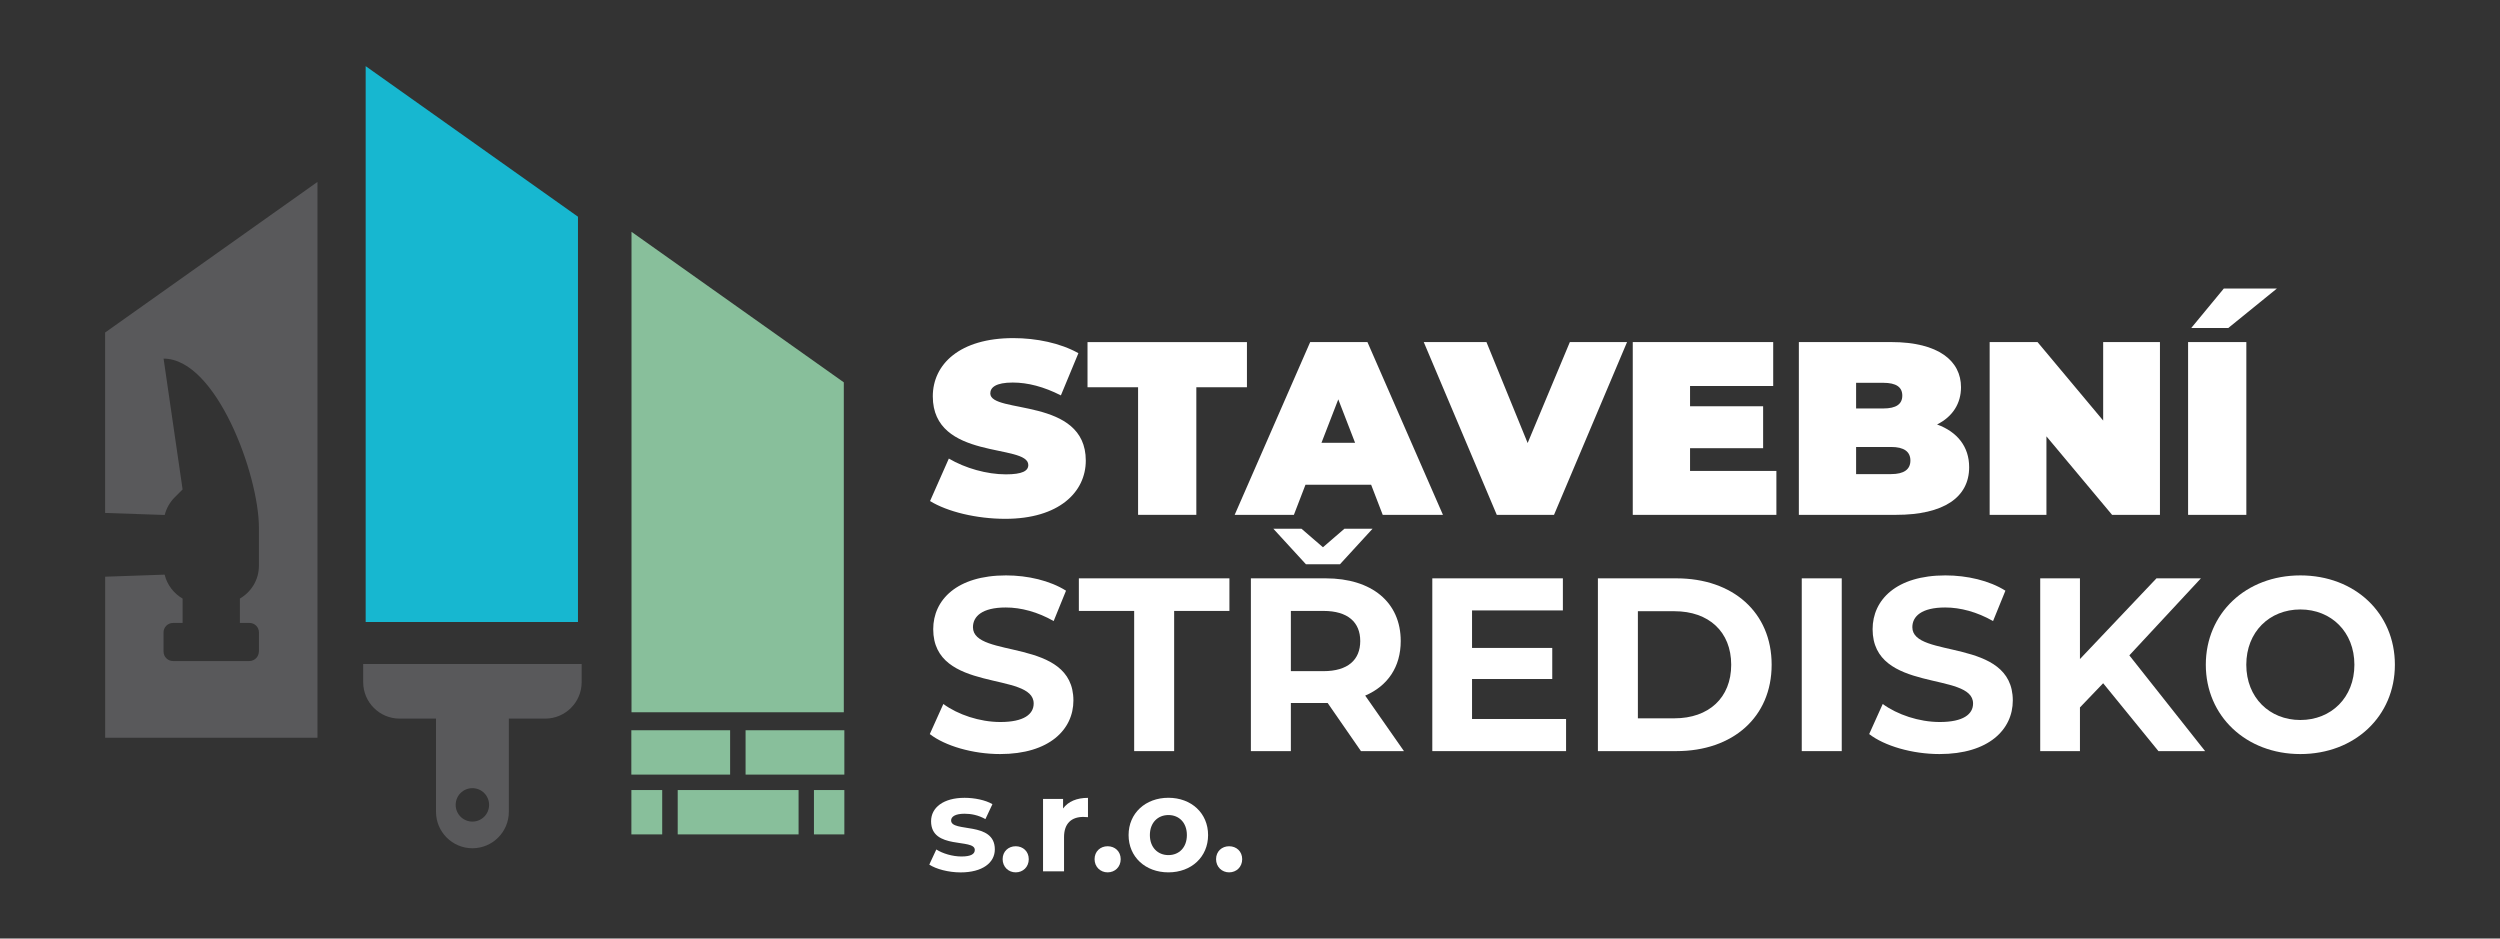
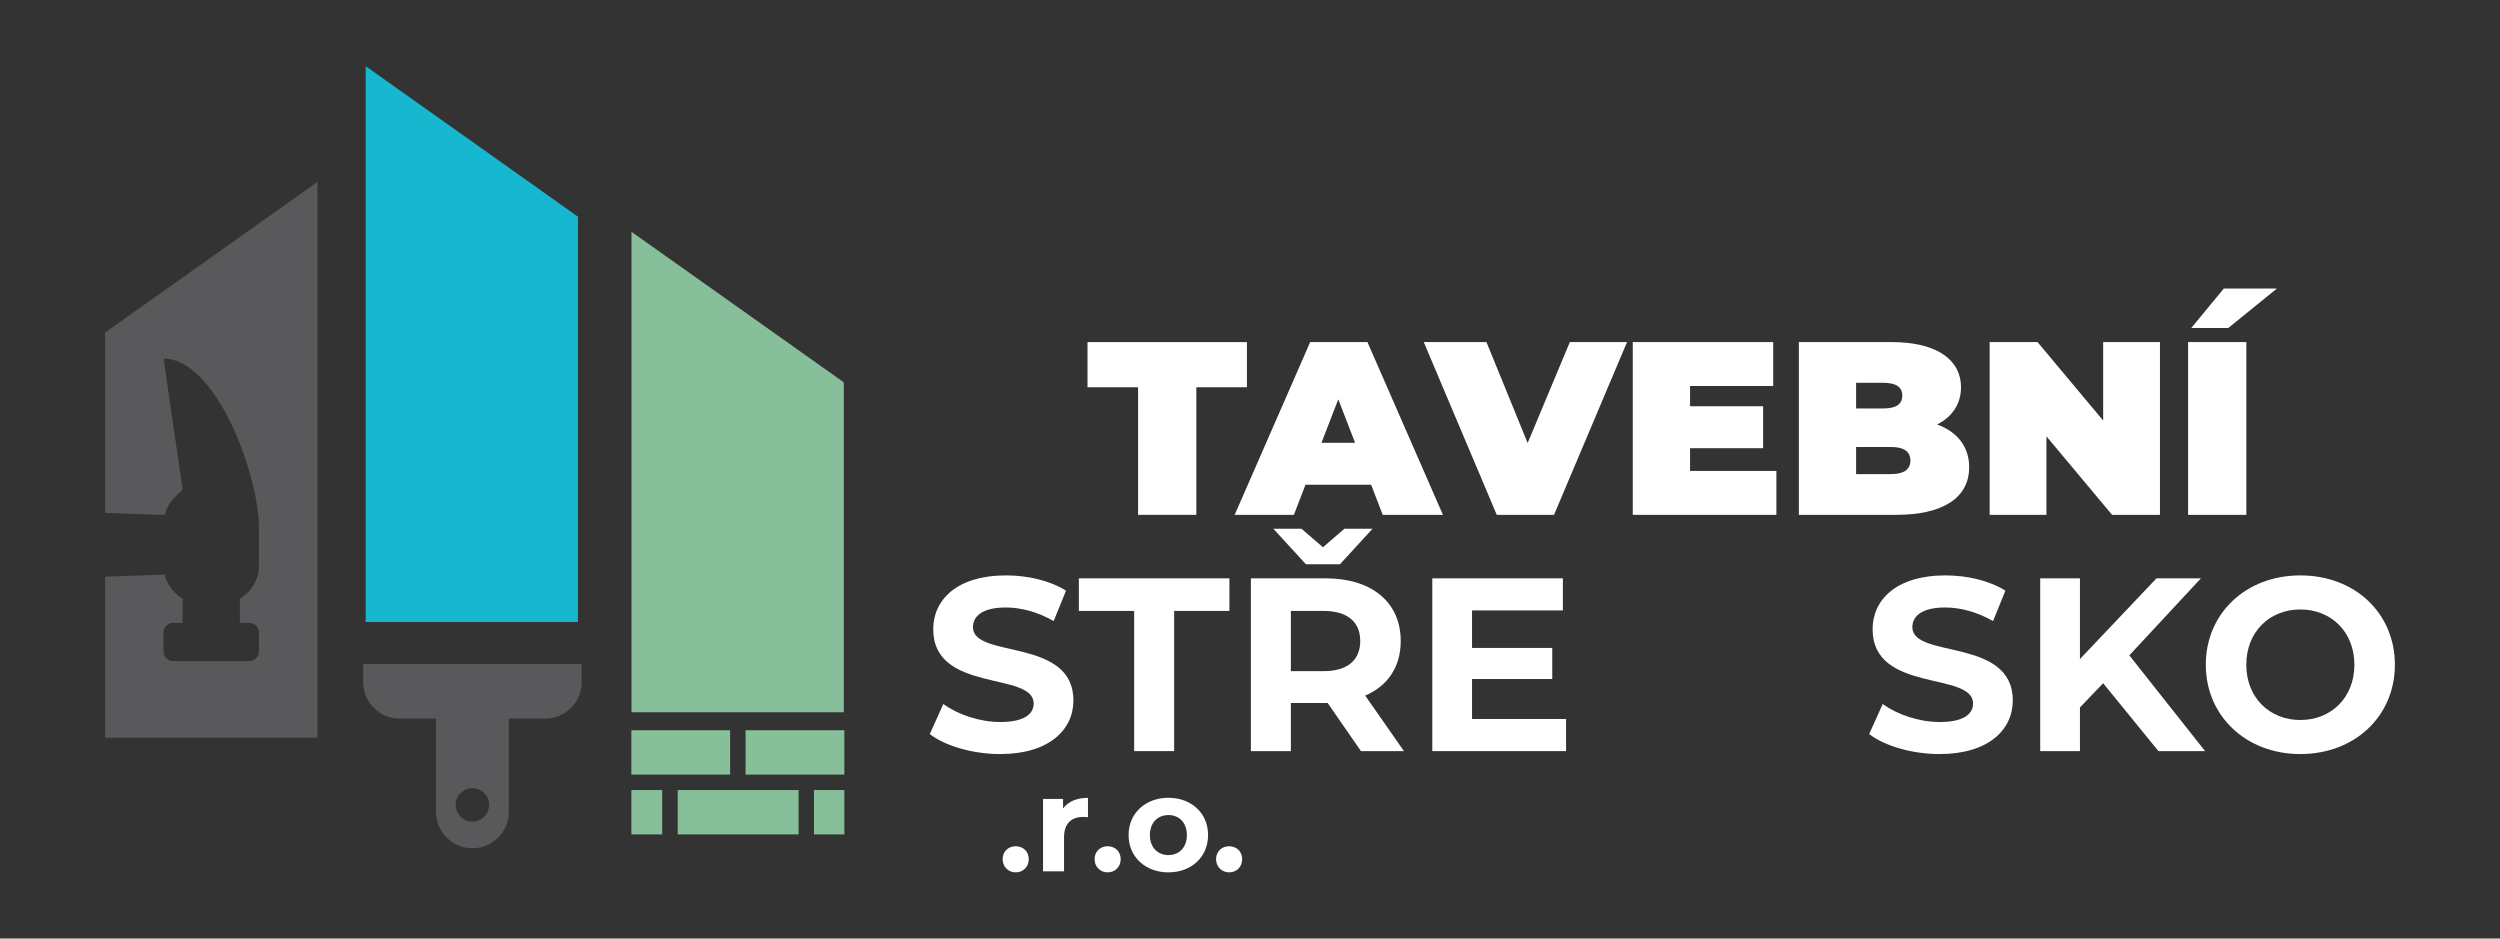
<svg xmlns="http://www.w3.org/2000/svg" id="Vrstva_1" viewBox="0 0 595.28 223.47">
  <rect x="0" y="0" width="595.28" height="223.47" fill="#333333" stroke="none" />
  <defs>
    <style>.cls-1{fill:#17b7d0;}.cls-2{fill:#fff;}.cls-3{fill:#59595b;}.cls-4{fill:#88bf9b;}</style>
  </defs>
-   <path class="cls-2" d="M221.46,119.3l4.47-10.11c3.88,2.29,9.05,3.76,13.57,3.76,3.94,0,5.35-.82,5.35-2.23,0-5.17-22.74-1-22.74-16.34,0-7.64,6.4-13.87,19.16-13.87,5.52,0,11.22,1.18,15.51,3.59l-4.17,10.05c-4.05-2.06-7.87-3.06-11.46-3.06-4.06,0-5.35,1.18-5.35,2.59,0,4.94,22.74.82,22.74,15.99,0,7.52-6.41,13.87-19.16,13.87-6.88,0-13.81-1.7-17.92-4.23Z" />
  <path class="cls-2" d="M271,92.21h-12.05v-10.75h37.96v10.75h-12.05v30.38h-13.87v-30.38Z" />
  <path class="cls-2" d="M326.48,115.42h-15.63l-2.76,7.17h-14.1l17.98-41.14h13.63l17.98,41.14h-14.34l-2.76-7.17ZM322.66,105.43l-4-10.34-4,10.34h7.99Z" />
  <path class="cls-2" d="M387.42,81.45l-17.39,41.14h-13.63l-17.39-41.14h14.93l9.81,24.04,10.05-24.04h13.63Z" />
  <path class="cls-2" d="M422.98,112.13v10.46h-34.2v-41.14h33.44v10.46h-19.8v4.82h17.4v9.99h-17.4v5.41h20.57Z" />
  <path class="cls-2" d="M468.88,111.25c0,7.17-6.05,11.34-17.4,11.34h-23.15v-41.14h21.98c11.34,0,16.63,4.53,16.63,10.75,0,3.82-1.94,6.99-5.7,8.87,4.82,1.76,7.64,5.29,7.64,10.17ZM441.96,91.15v6.11h6.47c3.11,0,4.53-1.06,4.53-3.06s-1.41-3.05-4.53-3.05h-6.47ZM454.89,109.66c0-2.12-1.53-3.23-4.58-3.23h-8.35v6.46h8.35c3.05,0,4.58-1.12,4.58-3.23Z" />
  <path class="cls-2" d="M514.31,81.45v41.14h-11.4l-15.63-18.69v18.69h-13.52v-41.14h11.4l15.63,18.69v-18.69h13.52Z" />
  <path class="cls-2" d="M521.01,81.45h13.87v41.14h-13.87v-41.14ZM529.53,68.7h12.63l-11.58,9.4h-8.82l7.76-9.4Z" />
  <path class="cls-2" d="M221.39,174.8l3.23-7.17c3.47,2.53,8.64,4.29,13.58,4.29,5.64,0,7.93-1.88,7.93-4.41,0-7.7-23.92-2.41-23.92-17.69,0-6.99,5.64-12.81,17.34-12.81,5.17,0,10.46,1.23,14.28,3.64l-2.94,7.23c-3.82-2.17-7.76-3.23-11.4-3.23-5.64,0-7.82,2.12-7.82,4.7,0,7.58,23.92,2.35,23.92,17.45,0,6.88-5.7,12.75-17.45,12.75-6.52,0-13.11-1.94-16.75-4.76Z" />
  <path class="cls-2" d="M270.05,145.47h-13.16v-7.76h35.85v7.76h-13.16v33.38h-9.52v-33.38Z" />
  <path class="cls-2" d="M324.06,178.85l-7.93-11.46h-8.76v11.46h-9.52v-41.14h17.81c10.99,0,17.87,5.7,17.87,14.93,0,6.17-3.11,10.7-8.46,12.99l9.23,13.22h-10.23ZM310.96,134.36l-7.76-8.46h6.7l5.11,4.41,5.11-4.41h6.7l-7.76,8.46h-8.11ZM315.13,145.47h-7.76v14.34h7.76c5.82,0,8.76-2.7,8.76-7.17s-2.94-7.17-8.76-7.17Z" />
  <path class="cls-2" d="M372.9,171.21v7.64h-31.85v-41.14h31.09v7.64h-21.63v8.93h19.1v7.4h-19.1v9.52h22.39Z" />
-   <path class="cls-2" d="M380.48,137.71h18.69c13.46,0,22.68,8.11,22.68,20.57s-9.23,20.57-22.68,20.57h-18.69v-41.14ZM398.7,171.04c8.17,0,13.52-4.88,13.52-12.75s-5.35-12.75-13.52-12.75h-8.7v25.51h8.7Z" />
-   <path class="cls-2" d="M429.02,137.71h9.52v41.14h-9.52v-41.14Z" />
  <path class="cls-2" d="M445.07,174.8l3.23-7.17c3.47,2.53,8.64,4.29,13.58,4.29,5.64,0,7.93-1.88,7.93-4.41,0-7.7-23.92-2.41-23.92-17.69,0-6.99,5.64-12.81,17.34-12.81,5.17,0,10.46,1.23,14.28,3.64l-2.94,7.23c-3.82-2.17-7.76-3.23-11.4-3.23-5.64,0-7.82,2.12-7.82,4.7,0,7.58,23.92,2.35,23.92,17.45,0,6.88-5.7,12.75-17.45,12.75-6.52,0-13.11-1.94-16.75-4.76Z" />
  <path class="cls-2" d="M500.78,162.69l-5.52,5.76v10.4h-9.46v-41.14h9.46v19.22l18.22-19.22h10.58l-17.04,18.34,18.04,22.8h-11.11l-13.16-16.16Z" />
  <path class="cls-2" d="M525.23,158.28c0-12.22,9.52-21.27,22.51-21.27s22.51,8.99,22.51,21.27-9.58,21.27-22.51,21.27-22.51-9.05-22.51-21.27ZM560.61,158.28c0-7.81-5.52-13.16-12.87-13.16s-12.87,5.35-12.87,13.16,5.52,13.16,12.87,13.16,12.87-5.35,12.87-13.16Z" />
-   <path class="cls-2" d="M221.28,205.86l1.67-3.59c1.54.99,3.88,1.67,5.99,1.67,2.31,0,3.17-.61,3.17-1.57,0-2.82-10.41.06-10.41-6.82,0-3.27,2.95-5.58,7.98-5.58,2.37,0,5,.54,6.63,1.51l-1.67,3.56c-1.7-.96-3.4-1.28-4.97-1.28-2.24,0-3.2.71-3.2,1.6,0,2.95,10.41.1,10.41,6.89,0,3.2-2.98,5.48-8.14,5.48-2.92,0-5.86-.8-7.47-1.86Z" />
  <path class="cls-2" d="M238.74,204.58c0-1.86,1.38-3.08,3.11-3.08s3.11,1.22,3.11,3.08-1.38,3.14-3.11,3.14-3.11-1.31-3.11-3.14Z" />
  <path class="cls-2" d="M259.06,189.97v4.61c-.42-.03-.74-.06-1.12-.06-2.76,0-4.58,1.51-4.58,4.81v8.14h-5v-17.24h4.77v2.28c1.22-1.67,3.27-2.53,5.93-2.53Z" />
  <path class="cls-2" d="M260.63,204.58c0-1.86,1.38-3.08,3.11-3.08s3.11,1.22,3.11,3.08-1.38,3.14-3.11,3.14-3.11-1.31-3.11-3.14Z" />
  <path class="cls-2" d="M268.73,198.84c0-5.19,4.01-8.88,9.48-8.88s9.45,3.68,9.45,8.88-3.97,8.88-9.45,8.88-9.48-3.68-9.48-8.88ZM282.61,198.84c0-2.98-1.89-4.77-4.39-4.77s-4.42,1.79-4.42,4.77,1.92,4.77,4.42,4.77,4.39-1.79,4.39-4.77Z" />
  <path class="cls-2" d="M289.56,204.58c0-1.86,1.38-3.08,3.11-3.08s3.11,1.22,3.11,3.08-1.38,3.14-3.11,3.14-3.11-1.31-3.11-3.14Z" />
  <polygon class="cls-1" points="87.07 148.1 137.62 148.1 137.62 51.6 87.07 15.75 87.07 148.1" />
  <polygon class="cls-4" points="150.37 169.6 200.92 169.6 200.92 91.04 150.37 55.2 150.37 169.6" />
  <path class="cls-3" d="M25.03,79.17v42.97l14.19.48c.4-1.57,1.21-3.02,2.37-4.19l1.89-1.89-4.53-31.15c12.54,0,22.7,27.69,22.7,40.23v9.09c.01,3.36-1.84,6.25-4.53,7.82v5.8h2.27c1.25-.01,2.27,1,2.27,2.27v4.53h-.02c0,1.24-1.02,2.27-2.27,2.27h-18.16c-1.25.01-2.27-1-2.27-2.27v-4.53c-.01-1.25,1-2.27,2.27-2.27h2.27v-5.8c-2.11-1.23-3.69-3.27-4.28-5.7l-14.16.49v38.35h50.55V43.32l-50.55,35.85Z" />
  <path class="cls-3" d="M86.48,158.11v4.33c0,4.78,3.89,8.67,8.67,8.67h8.67v22.2c0,4.78,3.89,8.67,8.67,8.67s8.67-3.89,8.67-8.67v-22.2h8.67c4.78,0,8.67-3.89,8.67-8.67v-4.33h-52ZM112.48,195.63c-2.2,0-3.98-1.78-3.98-3.98s1.78-3.98,3.98-3.98,3.98,1.78,3.98,3.98-1.78,3.98-3.98,3.98Z" />
  <rect class="cls-4" x="150.33" y="173.88" width="23.52" height="10.56" />
  <rect class="cls-4" x="177.53" y="173.88" width="23.52" height="10.56" />
  <rect class="cls-4" x="193.81" y="188.12" width="7.24" height="10.56" />
  <rect class="cls-4" x="150.34" y="188.12" width="7.34" height="10.56" />
  <rect class="cls-4" x="161.37" y="188.12" width="28.78" height="10.56" />
</svg>